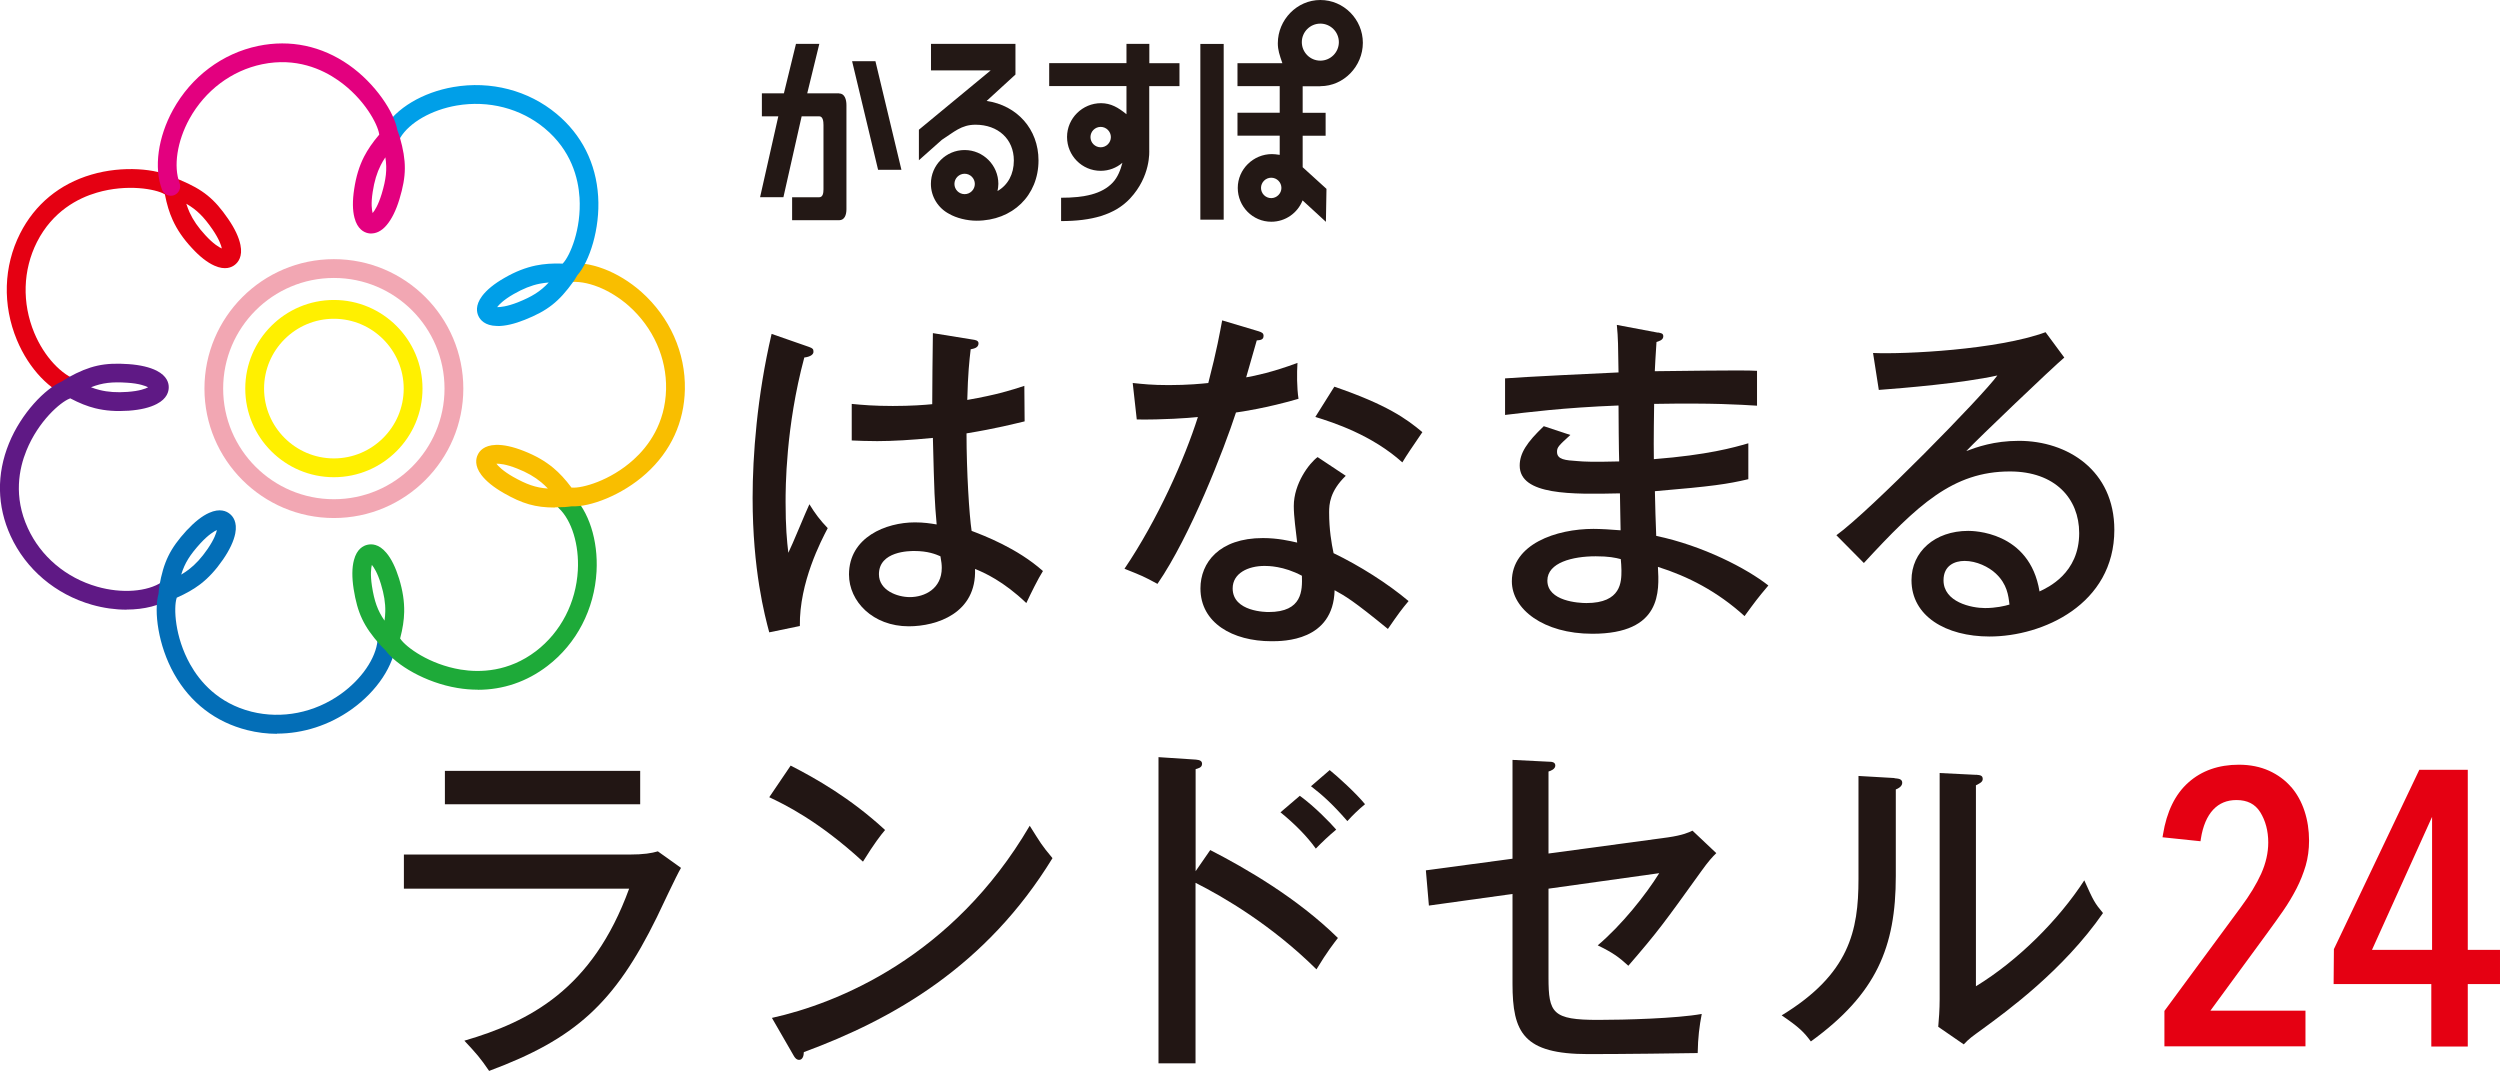
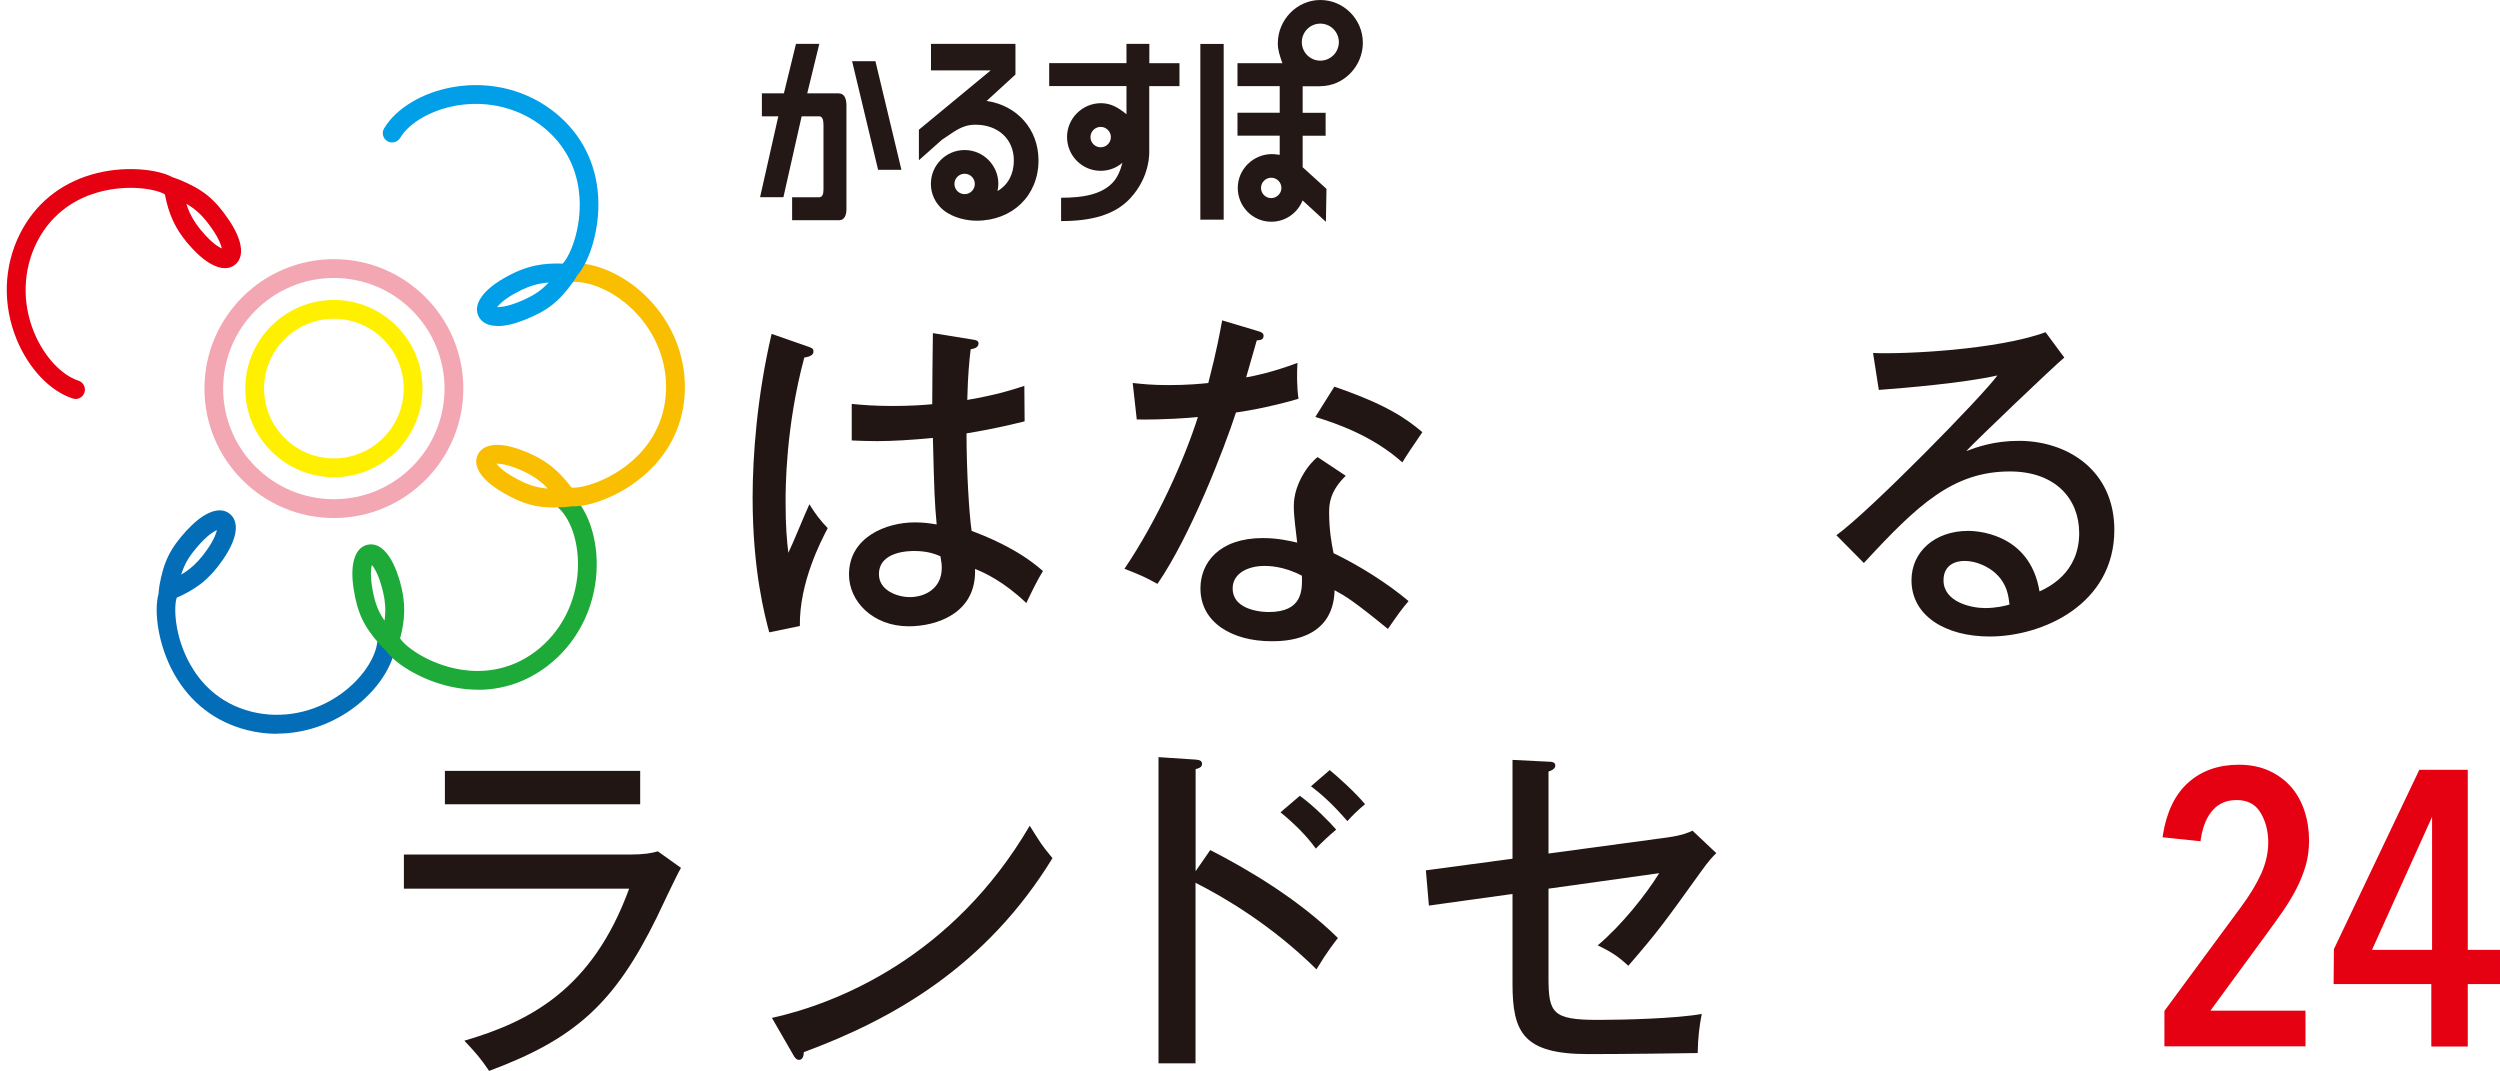
<svg xmlns="http://www.w3.org/2000/svg" id="_レイヤー_2" data-name="レイヤー 2" viewBox="0 0 264.61 113.36">
  <defs>
    <style>
      .cls-1 {
        fill: #231815;
      }

      .cls-1, .cls-2, .cls-3, .cls-4, .cls-5, .cls-6, .cls-7, .cls-8, .cls-9, .cls-10, .cls-11 {
        stroke-width: 0px;
      }

      .cls-2 {
        fill: #e3007f;
      }

      .cls-3 {
        fill: #221614;
      }

      .cls-4 {
        fill: #5f1985;
      }

      .cls-5 {
        fill: #fff000;
      }

      .cls-6 {
        fill: #e50012;
      }

      .cls-7 {
        fill: #f9be00;
      }

      .cls-8 {
        fill: #009fe8;
      }

      .cls-9 {
        fill: #036eb7;
      }

      .cls-10 {
        fill: #f2a7b3;
      }

      .cls-11 {
        fill: #1eaa39;
      }
    </style>
  </defs>
  <g id="_文字" data-name="文字">
    <g>
      <g>
        <path class="cls-3" d="M96.77,58.32c-.47,0-3.74,0-3.74,2.46,0,1.71,1.94,2.42,3.27,2.42,1.58,0,3.38-.89,3.38-3.09,0-.34-.03-.63-.14-1.23-.5-.22-1.33-.56-2.77-.56M103.14,35.97c.36.07.43.22.43.37,0,.48-.5.56-.83.63-.14,1.19-.29,2.53-.36,5.36,3.2-.56,4.67-1.04,6.04-1.49l.03,3.76c-1.11.26-2.98.75-6.15,1.27,0,4.06.29,8.68.54,10.32,1.26.48,4.82,1.82,7.55,4.25-.5.78-1.29,2.38-1.76,3.39-2.41-2.31-4.49-3.24-5.43-3.61.18,4.69-4.06,6.07-7.01,6.07-3.81,0-6.33-2.64-6.33-5.48,0-3.95,3.92-5.52,6.98-5.52.94,0,1.65.11,2.3.22-.22-2.5-.25-3.17-.4-9.16-2.23.22-4.28.34-5.89.34-1.15,0-1.91-.04-2.7-.07v-3.87c1.08.11,2.41.22,4.35.22s3.38-.11,4.17-.19c0-2.01.04-5.07.07-7.52l4.39.71ZM85.63,36.72c.4.15.47.22.47.52,0,.26-.29.52-.97.6-1.98,7.37-1.98,13.86-1.98,15.31,0,2.61.14,4.1.29,5.36.4-.78,1.87-4.39,2.23-5.14.61,1,1.15,1.71,1.94,2.53-.68,1.3-3.02,5.74-2.95,10.36l-3.24.67c-.47-1.75-1.76-6.59-1.76-14.23,0-4.47.47-10.77,2.01-17.36l3.96,1.38Z" />
        <path class="cls-3" d="M141.24,40.93c5.54,1.9,7.62,3.39,9.31,4.81-1.22,1.79-1.58,2.31-2.12,3.2-3.24-2.91-7.27-4.21-9.21-4.81l2.01-3.2ZM133.85,59.9c-1.76,0-3.38.78-3.38,2.38,0,2.5,3.6,2.5,3.81,2.5,3.6,0,3.56-2.31,3.52-3.84-1.94-1.04-3.59-1.04-3.96-1.04M142.44,50.36c-1.69,1.64-1.76,3.02-1.76,3.87,0,1.82.25,3.28.47,4.32,2.73,1.31,5.72,3.2,7.94,5.07-.75.89-1.08,1.34-2.19,2.95-3.74-3.06-4.49-3.46-5.64-4.1-.14,5.4-5.43,5.4-6.69,5.4-4.1,0-7.51-1.94-7.51-5.59,0-2.72,1.98-5.33,6.61-5.33,1.58,0,2.84.3,3.63.48-.14-1.26-.36-2.72-.36-3.87,0-2.39,1.65-4.55,2.52-5.18l2.98,1.98ZM119.91,40.54c1.08.11,1.98.22,3.81.22,2.01,0,3.52-.15,4.17-.22.93-3.58,1.22-5.33,1.47-6.63l3.88,1.16c.32.11.5.19.5.48,0,.41-.32.45-.72.48-.18.6-.97,3.35-1.12,3.91.9-.15,2.84-.56,5.43-1.53-.07,1.08-.07,2.61.11,3.8-3.31.97-6.08,1.38-6.62,1.45-1.26,3.87-4.82,13.08-8.31,18.14-1.51-.82-1.62-.85-3.49-1.6,3.52-5.21,6.36-11.62,7.77-16.06-1.01.11-3.74.3-6.47.26l-.43-3.87Z" />
-         <path class="cls-3" d="M168.89,58.88c-2.44,0-5.11.67-5.11,2.57,0,2.2,3.34,2.38,4.13,2.38,3.71,0,3.71-2.27,3.71-3.46,0-.45-.04-.78-.07-1.19-.57-.15-1.26-.3-2.66-.3M175.47,35.19c.32.07.58.07.58.41,0,.41-.5.52-.72.6-.11,1.56-.14,2.38-.18,3.09,1.73,0,9.28-.15,10.82-.04v3.69c-1.87-.11-4.49-.3-10.89-.19,0,.19-.07,4.06-.03,5.85,5.72-.45,8.45-1.23,10-1.68v3.8c-2.23.52-3.74.75-9.89,1.27,0,.75.11,4.06.14,4.73,4.96,1.04,9.6,3.46,11.87,5.25-1.19,1.41-1.4,1.71-2.52,3.24-2.91-2.64-6.01-4.21-9.17-5.21.14,2.57.43,7.08-6.94,7.08-5.18,0-8.52-2.61-8.52-5.55,0-3.95,4.71-5.55,8.63-5.55.75,0,1.94.07,2.88.15,0-.48-.07-3.2-.07-3.91-5.07.11-10.61.22-10.61-2.94,0-1.3.75-2.46,2.55-4.17l2.81.93c-1.26,1.15-1.41,1.3-1.41,1.79,0,.82.9.89,2.12.97.75.07,1.69.11,4.46.04-.04-.93-.07-5.07-.07-5.92-5.83.22-9.78.74-12.01,1v-3.87c1.87-.15,10.28-.56,12.01-.63-.04-2.76-.04-3.65-.18-5.03l4.35.82Z" />
        <path class="cls-3" d="M211.25,60.71c-.75-.71-2.05-1.34-3.31-1.34-1.04,0-2.23.48-2.23,2.05,0,2.31,2.95,2.94,4.39,2.94,1.15,0,2.09-.22,2.59-.37-.11-.97-.25-2.16-1.44-3.28M218.51,37.83c-1.29,1.08-9.24,8.68-10.39,9.91,1.11-.41,2.91-1.08,5.57-1.08,5.14,0,10.1,3.13,10.1,9.42,0,7.9-7.59,11.29-13.2,11.29-4.64,0-8.27-2.16-8.27-5.96,0-3.02,2.48-5.22,6-5.22.43,0,6.51,0,7.55,6.41.86-.41,4.2-1.9,4.2-6.18,0-3.65-2.55-6.52-7.33-6.52-6.04,0-9.78,3.54-15.46,9.69l-2.91-2.94c3.56-2.57,15.49-14.75,17.04-16.91-3.67.82-10,1.34-12.55,1.53l-.61-3.91c3.38.15,13.19-.34,18.26-2.2l1.98,2.68Z" />
        <path class="cls-3" d="M67.76,85.13h-20.67v-3.54h20.67v3.54ZM66.58,90.45c1.58,0,2.41-.15,3.05-.34l2.45,1.75c-.47.78-2.19,4.47-2.55,5.21-4.49,9.16-8.66,12.89-17.76,16.28-.94-1.38-1.33-1.82-2.62-3.2,6.87-2.01,13.55-5.4,17.44-16.09h-23.84v-3.61h23.84Z" />
-         <path class="cls-3" d="M81.7,107.74c6.91-1.53,19.13-6.41,27.29-20.34,1.15,1.82,1.22,2.01,2.41,3.43-7.01,11.44-16.83,17.03-26.32,20.53,0,.41-.14.82-.5.82-.29,0-.47-.26-.57-.44l-2.3-3.99ZM83.68,81.03c2.62,1.34,6.33,3.43,10,6.82-.47.56-1.12,1.38-2.34,3.35-4.75-4.36-8.34-6.07-9.92-6.82l2.27-3.35Z" />
+         <path class="cls-3" d="M81.7,107.74c6.91-1.53,19.13-6.41,27.29-20.34,1.15,1.82,1.22,2.01,2.41,3.43-7.01,11.44-16.83,17.03-26.32,20.53,0,.41-.14.82-.5.82-.29,0-.47-.26-.57-.44l-2.3-3.99ZM83.68,81.03l2.27-3.35Z" />
        <path class="cls-3" d="M140.74,81.51c.83.67,2.77,2.42,3.74,3.61-.68.56-1.33,1.19-1.87,1.79-1.65-1.9-2.73-2.83-3.85-3.69l1.98-1.71ZM137.58,84.23c1.58,1.15,3.24,2.87,3.85,3.58-.72.59-1.51,1.34-2.16,2.01-.93-1.31-2.3-2.68-3.74-3.84l2.05-1.75ZM128.09,89.97c3.78,1.94,9.24,5.1,13.52,9.31-.43.56-1.12,1.42-2.27,3.32-4.71-4.66-9.78-7.64-12.8-9.16v19.11h-3.92v-32.41l3.96.26c.43.04.65.15.65.45,0,.41-.43.48-.68.56v10.8l1.55-2.24Z" />
        <path class="cls-3" d="M160.09,80.43l3.81.19c.36,0,.72.04.72.41s-.47.56-.72.63v8.68l12.65-1.71c1.58-.23,2.19-.52,2.59-.71l2.52,2.38c-.39.37-.86.89-1.58,1.9-3.99,5.55-4.6,6.4-7.73,10.02-1.01-.93-1.69-1.41-3.24-2.16,2.55-2.16,5.07-5.33,6.51-7.64l-11.72,1.64v9.42c0,3.76.43,4.47,5.25,4.47,2.81,0,8.31-.15,10.97-.63-.25,1.3-.4,2.46-.43,4.14-1.69.03-7.84.11-11.58.11-6.87,0-8.02-2.27-8.02-7.45v-9.5l-8.85,1.23-.32-3.73,9.17-1.23v-10.47Z" />
-         <path class="cls-3" d="M209.14,82c.39.04.72.04.72.45,0,.34-.36.48-.72.67v21.27c4.46-2.72,8.77-7.04,11.47-11.21.97,2.16,1.08,2.38,1.98,3.46-4.21,6.07-10.18,10.39-12.73,12.26-1.22.89-1.37.97-2.01,1.64l-2.7-1.86c.07-.75.15-1.86.15-2.91v-23.95l3.85.19ZM200.51,82.37c.36.04.83.04.83.48,0,.37-.39.6-.68.71v9.16c0,7.53-2.05,12.48-8.99,17.51-.72-.97-1.22-1.49-3.09-2.76,7.16-4.36,8.13-8.94,8.13-14.42v-10.92l3.81.22Z" />
        <path class="cls-6" d="M242.5,83.3c-.62-.72-1.41-1.3-2.33-1.72-.93-.42-2-.64-3.2-.64-2.14,0-3.94.63-5.34,1.88-1.4,1.24-2.3,3.09-2.69,5.5l-.05.3,4.02.42.04-.27c.21-1.34.65-2.37,1.3-3.07.65-.69,1.46-1.02,2.47-1.02,1.15,0,1.97.42,2.51,1.28.56.9.85,1.98.85,3.21,0,1.09-.25,2.19-.74,3.29-.5,1.11-1.23,2.31-2.16,3.56l-8.09,10.98v3.75h14.93v-3.78h-10.06l5.99-8.18c.62-.84,1.2-1.66,1.73-2.42.53-.77,1-1.56,1.4-2.34.4-.78.72-1.59.96-2.4.24-.82.36-1.72.36-2.65,0-1.1-.16-2.16-.48-3.13-.32-.98-.8-1.84-1.41-2.55" />
        <path class="cls-6" d="M251.06,100.54l6.36-14.08v14.08h-6.36ZM261.2,100.54v-19.06h-5.13l-9.04,18.98-.03,3.7h10.34v6.61h3.86v-6.61h3.41v-3.62h-3.41Z" />
        <path class="cls-6" d="M19.72,21.57c.1.32.22.62.34.9.38.83.91,1.6,1.67,2.42.86.94,1.47,1.29,1.75,1.41-.06-.31-.28-.98-.99-2.02-.91-1.32-1.65-2.07-2.78-2.72M7.98,42.22c-.1,0-.2-.01-.3-.05-2.36-.76-4.62-3.13-5.89-6.18-1.54-3.7-1.42-7.81.34-11.28,1.56-3.08,4.17-5.24,7.55-6.23,3.31-.98,6.94-.62,8.61.29l.32.11s.07.02.1.04l.3.11s.03.01.05.02c2.43,1.02,3.62,1.98,5.09,4.12.71,1.03,1.14,1.96,1.3,2.76.25,1.22-.25,1.83-.58,2.09-.33.27-1.03.61-2.17.1-.75-.33-1.56-.96-2.4-1.88-.91-.98-1.55-1.92-2.02-2.95-.36-.79-.62-1.65-.83-2.72-.02,0-.04-.02-.06-.03-.89-.52-3.91-1.1-7.14-.15-1.98.58-4.68,1.96-6.34,5.23-1.49,2.95-1.6,6.45-.28,9.62,1.04,2.49,2.87,4.47,4.67,5.05.52.17.81.73.64,1.25-.14.42-.52.69-.94.69" />
-         <path class="cls-4" d="M9.63,40.99c.32.12.62.22.92.29.88.22,1.82.28,2.94.2,1.27-.09,1.92-.34,2.19-.49-.28-.14-.94-.4-2.2-.48-1.6-.11-2.64,0-3.85.48M13.38,64.53c-1.18,0-2.42-.17-3.65-.52-3.86-1.1-6.99-3.76-8.61-7.29-1.44-3.15-1.5-6.53-.17-9.79,1.3-3.2,3.84-5.81,5.59-6.55l.28-.18s.06-.04.09-.06l.27-.16s.03-.02.04-.03c2.31-1.26,3.81-1.59,6.4-1.41,1.24.09,2.24.33,2.97.7,1.11.57,1.28,1.33,1.27,1.76,0,.42-.16,1.19-1.27,1.76-.72.38-1.72.62-2.96.71-1.34.09-2.47.01-3.56-.26-.84-.21-1.67-.54-2.64-1.05-.02.01-.04.02-.06.03-.97.37-3.3,2.37-4.57,5.49-.78,1.91-1.39,4.88.14,8.21,1.37,3.01,4.05,5.27,7.35,6.21,2.59.74,5.29.54,6.86-.5.46-.3,1.07-.18,1.38.28.3.46.18,1.07-.28,1.37-1.27.84-2.99,1.27-4.86,1.27" />
        <path class="cls-9" d="M22.96,56.1c-.29.13-.89.48-1.75,1.41-1.08,1.19-1.65,2.06-2.03,3.31.29-.17.55-.35.8-.54.72-.55,1.35-1.24,1.99-2.17.72-1.05.93-1.71.99-2.02M29.33,77.67c-1.06,0-2.12-.13-3.15-.39-3.36-.84-6.04-2.9-7.76-5.97-1.69-3.01-2.15-6.63-1.64-8.46l.03-.33s0-.07.01-.11l.04-.31s0-.03,0-.05c.46-2.59,1.13-3.97,2.88-5.89.85-.91,1.65-1.55,2.4-1.88,1.14-.51,1.84-.17,2.17.1.34.26.83.87.59,2.09-.16.8-.59,1.73-1.3,2.76-.76,1.1-1.53,1.94-2.42,2.62-.69.52-1.47.97-2.47,1.41,0,.02-.01.04-.02.06-.31.99-.21,4.06,1.44,7,1.01,1.8,2.95,4.12,6.5,5.01,3.21.8,6.65.12,9.44-1.87,2.2-1.57,3.72-3.79,3.89-5.68.05-.54.53-.95,1.07-.9.55.05.95.53.9,1.08-.22,2.47-2.02,5.2-4.72,7.12-2.36,1.68-5.13,2.57-7.91,2.57" />
        <path class="cls-11" d="M39.36,59.79c-.08.31-.18,1,.01,2.25.25,1.59.59,2.58,1.33,3.65.05-.34.07-.65.08-.96.02-.91-.13-1.83-.46-2.91-.37-1.22-.76-1.79-.96-2.03ZM50.56,73c-.7,0-1.41-.06-2.13-.18-3.41-.56-6.52-2.45-7.63-3.99l-.24-.24s-.05-.04-.07-.07l-.22-.23s-.02-.02-.03-.03c-1.75-1.97-2.4-3.36-2.81-5.92-.19-1.23-.18-2.26.03-3.05.31-1.21,1.02-1.54,1.43-1.63.42-.1,1.2-.11,2,.85.53.62.98,1.55,1.35,2.73.39,1.28.56,2.4.54,3.53-.02.87-.15,1.75-.43,2.81.01.02.03.04.04.05.58.86,3.04,2.69,6.37,3.24,2.03.33,5.07.26,7.98-1.96,2.62-2.01,4.23-5.12,4.42-8.54.15-2.7-.64-5.28-2.01-6.58-.4-.38-.41-1.01-.03-1.4.38-.4,1-.41,1.4-.03,1.8,1.71,2.8,4.82,2.62,8.12-.22,4-2.11,7.65-5.2,10.01-2.18,1.67-4.69,2.52-7.37,2.52" />
        <path class="cls-7" d="M52.54,49.08c.19.25.67.76,1.77,1.39,1.4.79,2.38,1.15,3.68,1.24-.23-.24-.46-.46-.7-.66-.7-.58-1.51-1.05-2.56-1.46-1.18-.47-1.88-.52-2.19-.51ZM58.72,53.72c-2.06,0-3.44-.41-5.4-1.53-1.08-.62-1.88-1.27-2.37-1.92-.75-.99-.57-1.76-.38-2.14.18-.39.66-1,1.91-1.04.82-.03,1.82.19,2.98.65,1.24.49,2.23,1.06,3.1,1.78.67.56,1.27,1.21,1.93,2.09.02,0,.04,0,.07,0,1.03.08,4-.7,6.5-2.96,1.53-1.38,3.36-3.8,3.44-7.46.07-3.3-1.36-6.5-3.92-8.79-2.02-1.79-4.53-2.78-6.4-2.53-.54.08-1.04-.3-1.12-.85s.3-1.04.85-1.12c2.46-.34,5.52.82,7.99,3.01,2.99,2.67,4.67,6.42,4.59,10.31-.07,3.46-1.48,6.53-4.09,8.89-2.56,2.32-5.99,3.58-7.88,3.48l-.34.04s-.06,0-.09.01l-.32.03s-.03,0-.05,0c-.34.02-.67.03-.98.03" />
        <path class="cls-8" d="M52.62,32.51c.32,0,1.01-.05,2.19-.51,1.49-.6,2.38-1.14,3.27-2.1-.34.03-.65.07-.96.13-.89.18-1.76.53-2.74,1.09-1.1.63-1.58,1.14-1.76,1.39M52.69,34.5s-.08,0-.13,0c-1.24-.03-1.73-.65-1.91-1.03-.19-.38-.37-1.14.38-2.14.49-.65,1.28-1.3,2.37-1.92,1.16-.67,2.22-1.08,3.32-1.31.85-.17,1.74-.24,2.84-.2.01-.02.03-.03.04-.05.71-.75,1.95-3.57,1.74-6.93-.13-2.06-.87-5-3.69-7.34-2.54-2.11-5.94-2.99-9.32-2.41-2.66.46-5,1.8-5.97,3.42-.28.47-.89.63-1.36.35-.47-.28-.63-.89-.34-1.36,1.27-2.13,4.08-3.81,7.33-4.37,3.95-.68,7.93.35,10.92,2.84,2.66,2.21,4.18,5.23,4.4,8.74.22,3.45-.93,6.9-2.19,8.33l-.18.29s-.03.05-.04.07l-.18.28s-.02.03-.03.04c-1.53,2.14-2.74,3.09-5.15,4.05-1.1.44-2.06.66-2.86.66" />
-         <path class="cls-2" d="M40.79,16.65c-.19.28-.35.55-.49.83-.41.81-.68,1.71-.85,2.82-.2,1.26-.09,1.95-.01,2.25.21-.24.59-.82.96-2.03.46-1.54.59-2.58.39-3.86M39.32,24.72c-.14,0-.27-.02-.37-.04-.42-.09-1.12-.42-1.43-1.63-.21-.79-.22-1.82-.03-3.05.2-1.32.53-2.4,1.04-3.41.4-.77.9-1.51,1.61-2.34,0-.02-.01-.05-.01-.07-.15-1.03-1.57-3.75-4.34-5.68-1.69-1.18-4.45-2.44-8.04-1.7-3.24.67-6.04,2.78-7.7,5.78-1.3,2.36-1.71,5.03-1.04,6.8.19.51-.07,1.08-.58,1.28-.51.19-1.08-.07-1.28-.58-.88-2.32-.43-5.56,1.16-8.45,1.93-3.51,5.22-5.98,9.03-6.77,3.39-.7,6.7,0,9.58,2.01,2.83,1.98,4.82,5.04,5.14,6.91l.11.3s.03.07.04.11l.1.29s.01.03.01.05c.72,2.54.71,4.06-.04,6.55-.36,1.19-.82,2.11-1.35,2.74-.6.72-1.2.89-1.63.89" />
        <path class="cls-10" d="M35.34,29.42c-6.46,0-11.72,5.25-11.72,11.71s5.26,11.71,11.72,11.71,11.71-5.25,11.71-11.71-5.25-11.71-11.71-11.71M35.34,54.83c-7.55,0-13.7-6.15-13.7-13.7s6.14-13.7,13.7-13.7,13.7,6.15,13.7,13.7-6.15,13.7-13.7,13.7" />
        <path class="cls-5" d="M35.34,33.74c-4.08,0-7.39,3.32-7.39,7.39s3.32,7.39,7.39,7.39,7.39-3.32,7.39-7.39-3.32-7.39-7.39-7.39M35.34,50.51c-5.17,0-9.38-4.21-9.38-9.38s4.21-9.38,9.38-9.38,9.38,4.21,9.38,9.38-4.21,9.38-9.38,9.38" />
      </g>
      <g>
        <path class="cls-1" d="M88.81,9.88h-1.1s-.29,0-.29,0h-1.98s1.28-5.24,1.28-5.24h-2.47s-1.28,5.24-1.28,5.24h-2.33s0,2.43,0,2.43h1.74s-1.93,8.56-1.93,8.56h2.47s1.93-8.56,1.93-8.56h1.85c.4,0,.46.52.46.92v6.8c0,.4-.06.85-.46.85h-2.86s0,2.43,0,2.43h3.58s.29,0,.29,0h1.1c.59,0,.78-.57.78-1.17v-11.01c0-.59-.18-1.24-.78-1.24Z" />
        <polygon class="cls-1" points="90.19 6.48 92.94 17.97 95.41 17.97 92.66 6.48 90.19 6.48" />
        <path class="cls-1" d="M104.41,10.7l3.07-2.81v-.76s0-2.49,0-2.49h-8.94s0,2.81,0,2.81h6.32s-7.6,6.28-7.6,6.28v3.23s2.43-2.16,2.43-2.16h0c1.28-.82,2.06-1.6,3.56-1.6,2.39,0,4.06,1.52,4.06,3.79,0,1.45-.63,2.6-1.73,3.23.05-.24.09-.5.09-.76,0-1.97-1.6-3.58-3.57-3.58-1.97,0-3.57,1.6-3.57,3.58,0,1.37.78,2.57,1.92,3.17.77.45,1.9.73,2.91.73,3.82,0,6.56-2.68,6.56-6.38,0-3.32-2.27-5.82-5.5-6.3ZM102.1,20.55c-.6,0-1.08-.49-1.08-1.08,0-.6.49-1.08,1.08-1.08.6,0,1.08.49,1.08,1.08,0,.6-.49,1.08-1.08,1.08Z" />
        <rect class="cls-1" x="127.05" y="4.65" width="2.47" height="18.6" />
        <path class="cls-1" d="M121.66,4.64h-2.43s0,2.04,0,2.04h-8.18s0,2.43,0,2.43h8.18s0,2.98,0,2.98c-.89-.72-1.64-1.16-2.69-1.17-1.97,0-3.6,1.6-3.6,3.58s1.59,3.58,3.56,3.58c.88,0,1.68-.32,2.3-.85-.2.77-.5,1.54-1.02,2.09-1.15,1.23-3.04,1.61-5.47,1.61v2.47c3.19,0,5.66-.64,7.3-2.39,2.21-2.37,2.03-4.99,2.03-5.14v-6.75s3.2,0,3.2,0v-2.43s-3.19,0-3.19,0v-2.04ZM116.5,15.59c-.6,0-1.08-.49-1.08-1.08,0-.6.49-1.08,1.08-1.08s1.08.49,1.08,1.08c0,.6-.49,1.08-1.08,1.08Z" />
        <path class="cls-1" d="M139.76,9.12c2.47,0,4.49-2.11,4.49-4.59C144.25,2.05,142.23,0,139.75,0c-2.48,0-4.5,2.1-4.5,4.58,0,.73.18,1.22.48,2.11h-4.75s0,2.43,0,2.43h4.47s0,2.81,0,2.81h-4.47s0,2.43,0,2.43h4.47s0,2.03,0,2.03c-.38-.05-.57-.08-.82-.08-1.97,0-3.62,1.6-3.62,3.58,0,1.97,1.58,3.58,3.55,3.58,1.51,0,2.79-.94,3.31-2.26l2.47,2.27.06-3.49-2.52-2.29v-3.33s2.43,0,2.43,0v-2.43s-2.43,0-2.43,0v-2.81s1.88,0,1.88,0ZM134.55,20.97c-.6,0-1.08-.49-1.08-1.08s.49-1.08,1.08-1.08c.6,0,1.08.49,1.08,1.08s-.49,1.08-1.08,1.08ZM137.79,4.46c0-1.08.88-1.96,1.96-1.96,1.08,0,1.96.88,1.96,1.96s-.88,1.96-1.96,1.96c-1.08,0-1.96-.88-1.96-1.96Z" />
      </g>
    </g>
  </g>
</svg>